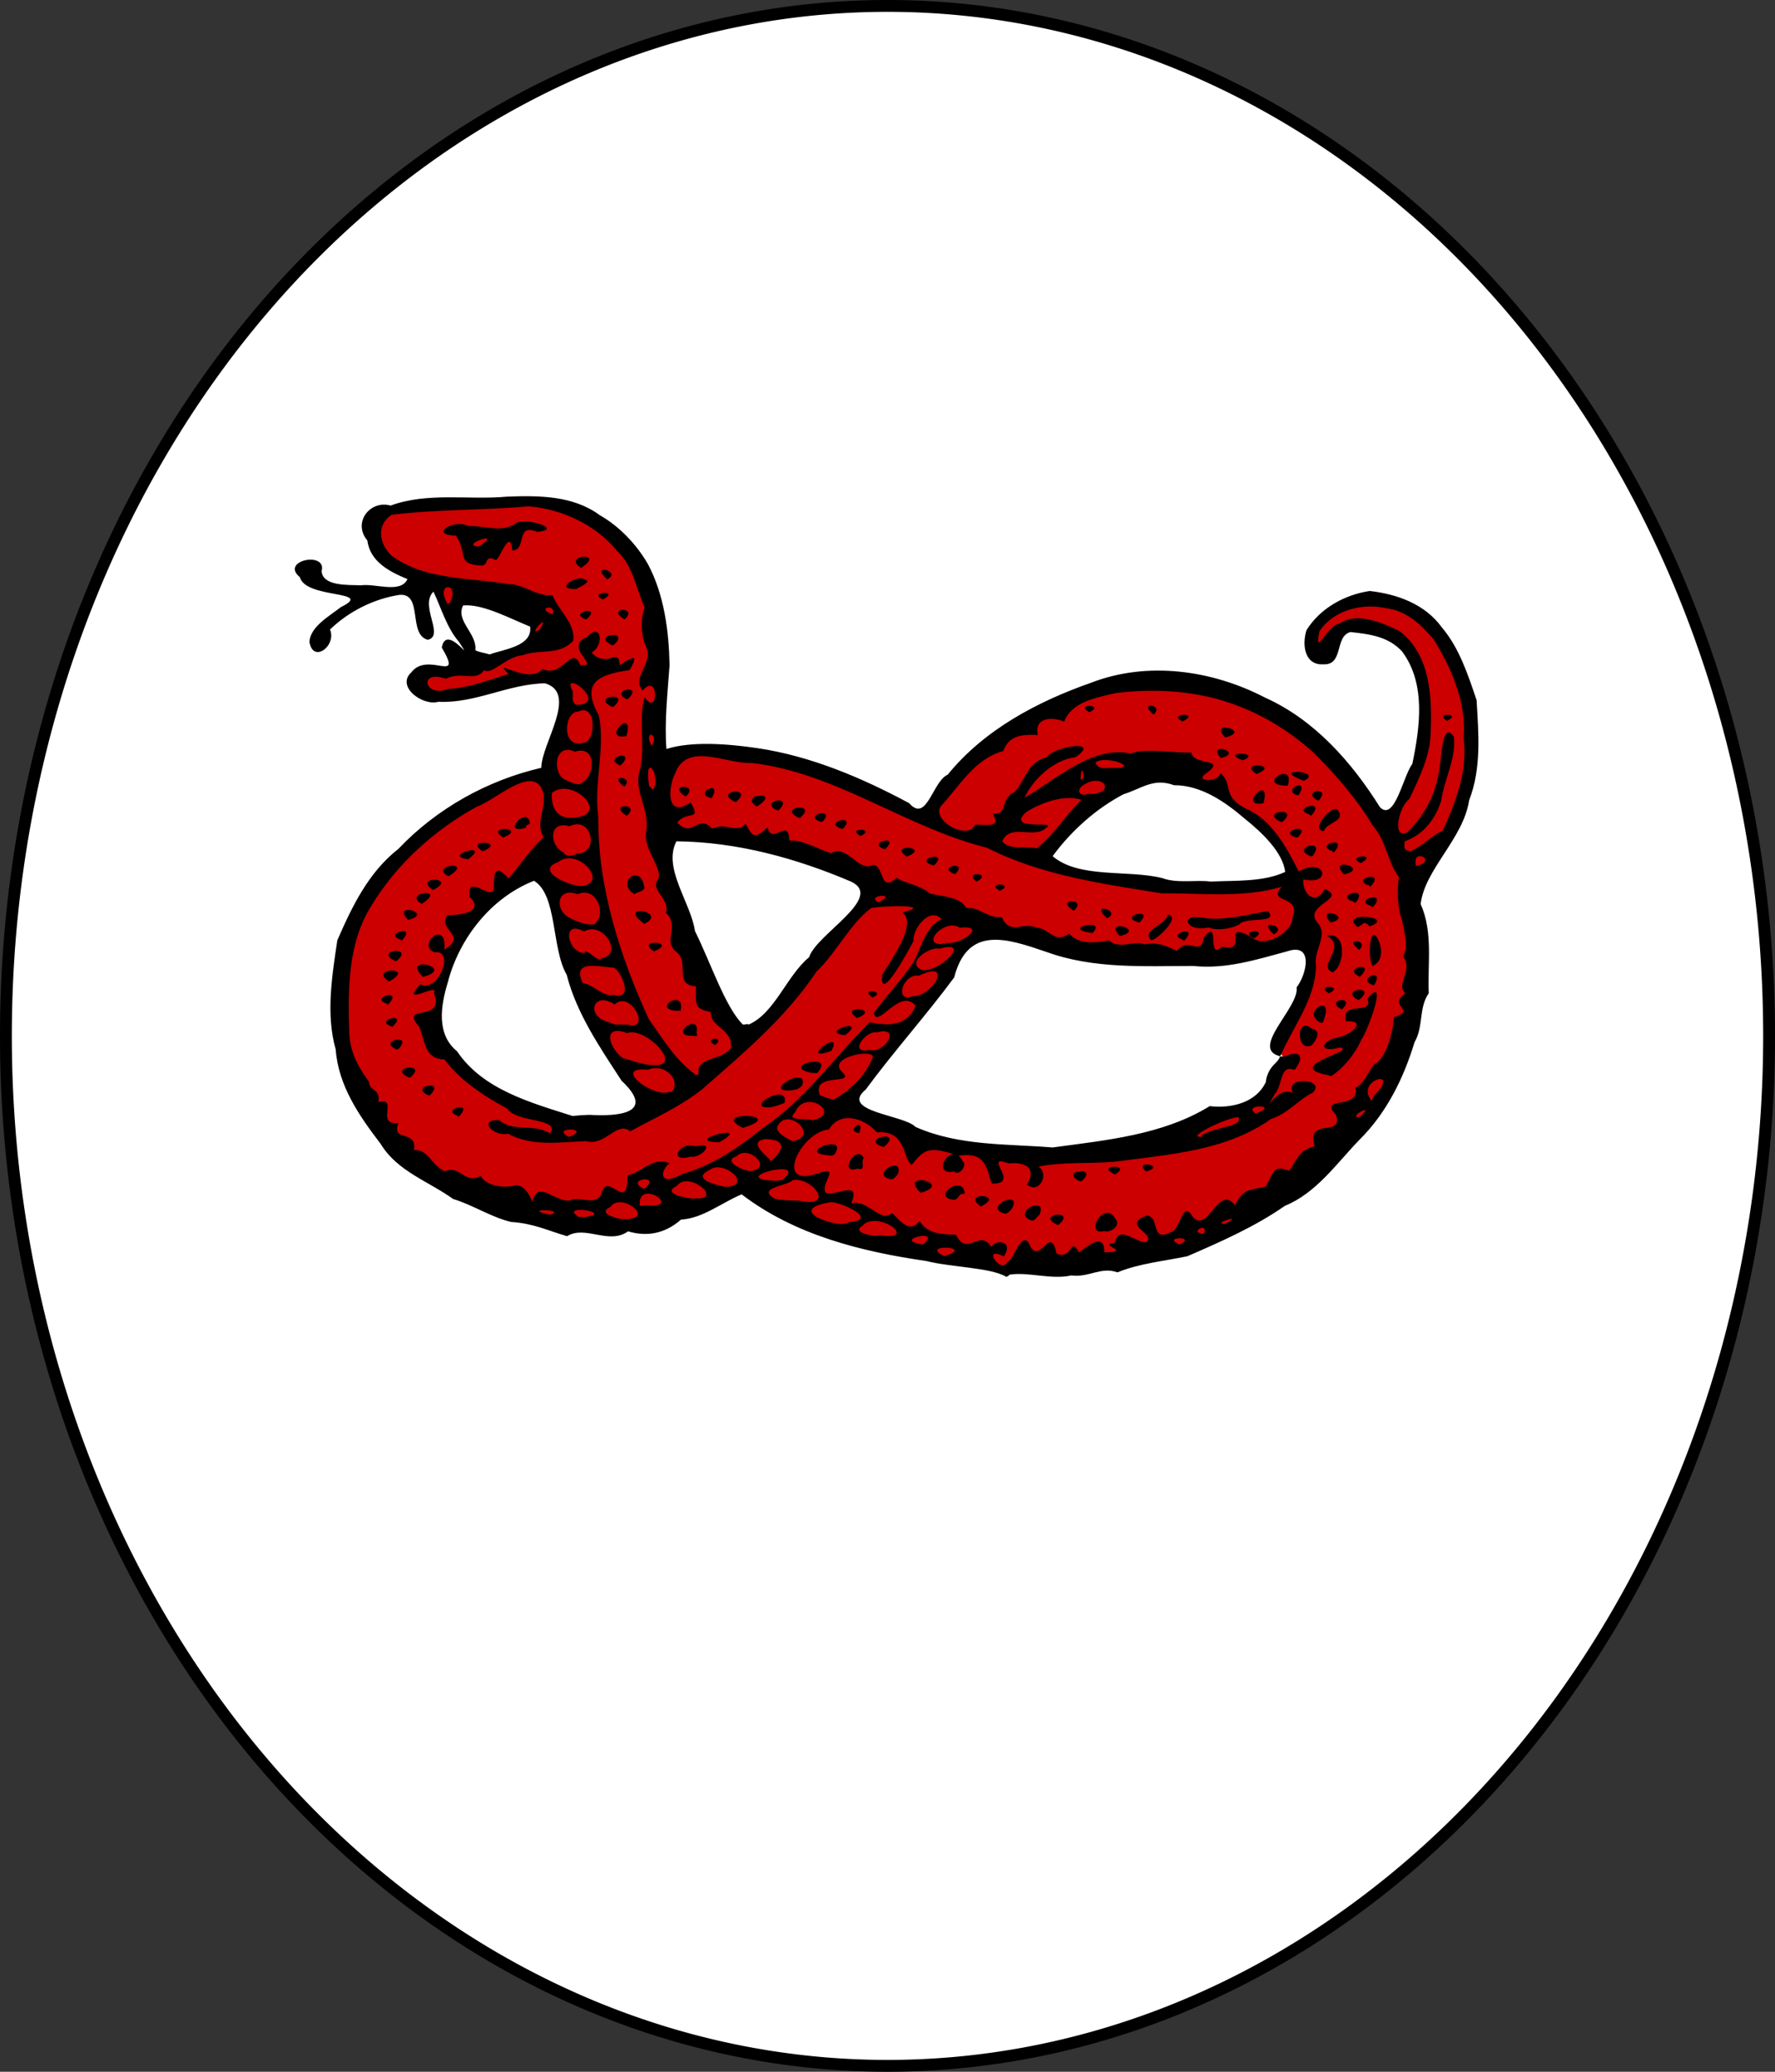
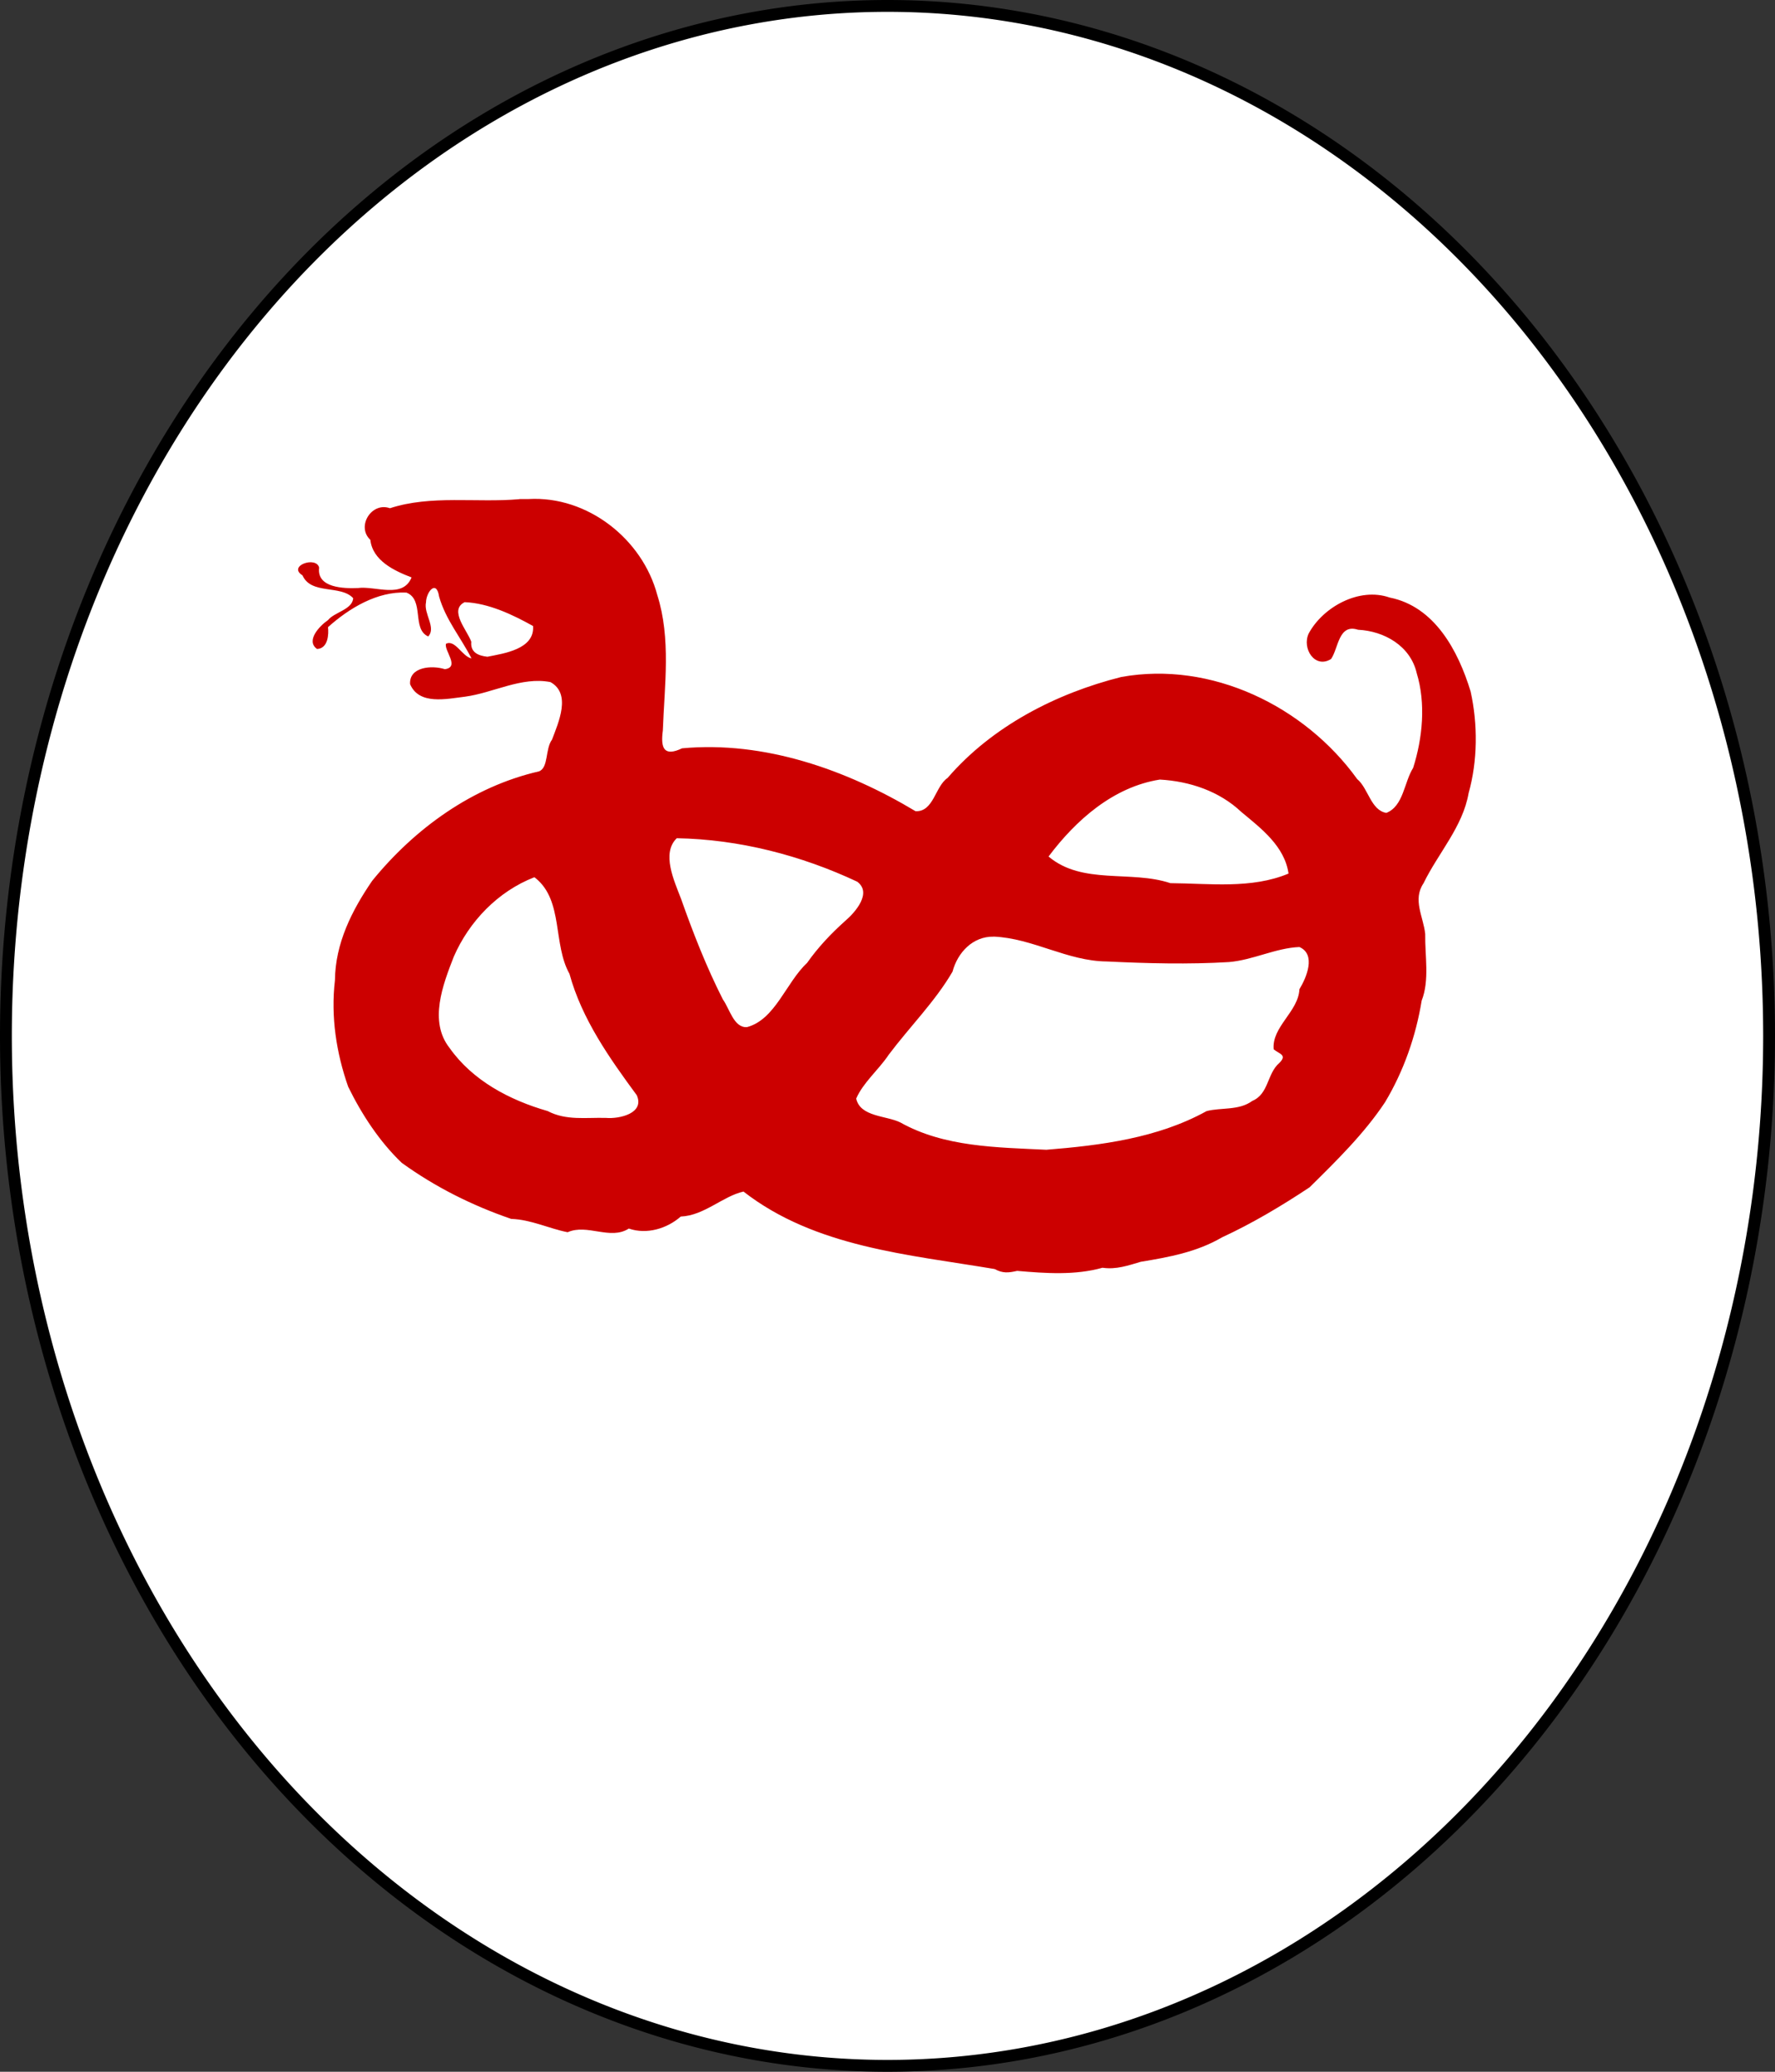
<svg xmlns="http://www.w3.org/2000/svg" width="120px" height="140px" viewBox="0 0 300 350" id="">
  <rect x="0" y="0" width="300" height="350" fill="#333333" stroke="none" />
  <defs>
    <style type="text/css">
            .shield {
                fill: #ffffff;
            }
            .border {
                fill: none;
                stroke: #000000;
                stroke-width: 2;
            }
            #charge_fill {
                fill: #cc0000;
            }
            #charge_outline {
                fill: #000000;
            }
        </style>
    <style type="text/css">
            .pattern {
                clip-path: url(#boundary);
            }
        </style>
    <clipPath id="boundary">
      <path d="M 150,1 A 149,174 0 0 1 150,349 A 149,174 0 0 1 150,1 z" id="boundary-badge" class="boundary" />
    </clipPath>
  </defs>
  <g>
    <path d="M 150,1 A 149,174 0 0 1 150,349 A 149,174 0 0 1 150,1 z" id="badge" class="shield" />
    <path id="charge_fill" d="m 87.781,84.33 c -7.267,0.64 -14.914,-0.74 -21.875,1.53 -3.119,-1.12 -5.723,3.1 -3.312,5.34 0.379,3.5 4.033,5.23 6.968,6.35 -1.493,3.65 -6.106,1.4 -9.062,1.79 -2.37,0.1 -7.001,0 -6.562,-3.45 -0.482,-2 -5.389,-0.29 -2.813,1.31 1.463,3.32 6.453,1.56 8.563,3.85 -0.102,1.93 -3.197,2.37 -4.25,3.71 -1.42,0.96 -3.828,3.51 -1.844,4.88 1.883,-0.1 1.98,-2.53 1.844,-3.69 3.566,-3.2 8.336,-6.08 13.25,-5.84 3.086,1.2 0.868,6.18 3.687,7.41 1.394,-1.47 -0.8,-3.85 -0.375,-5.76 0.04,-1.75 1.76,-3.93 2.219,-0.96 1.112,3.9 3.659,6.88 5.469,10.43 -1.582,-0.32 -2.749,-3.24 -4.313,-2.47 -0.337,1.15 2.398,3.95 -0.187,4.29 -2.2,-0.7 -6.063,-0.41 -5.876,2.53 1.519,3.57 6.155,2.49 9.25,2.12 4.784,-0.63 9.569,-3.43 14.469,-2.47 3.572,1.97 1.352,6.83 0.268,9.72 -1.176,1.59 -0.562,4.72 -2.194,5.36 -11.21,2.57 -20.981,9.62 -28.199,18.49 -3.463,5.05 -6.237,10.58 -6.298,16.83 -0.713,6.11 0.23,12.23 2.236,17.95 2.263,4.64 5.309,9.3 9.062,12.87 5.694,4.11 11.912,7.21 18.5,9.47 3.315,0.1 6.413,1.64 9.532,2.25 3.32,-1.48 7.212,1.4 10.342,-0.62 3.04,1.05 6.47,0 8.78,-2.03 3.96,-0.16 7.09,-3.43 10.6,-4.22 12.11,9.42 27.85,10.63 42.45,13.09 1.38,0.75 2.33,0.64 3.8,0.31 4.83,0.42 9.8,0.77 14.43,-0.53 2.3,0.34 4.3,-0.37 6.49,-1.01 4.76,-0.78 9.48,-1.65 13.7,-4.12 5.1,-2.35 10.1,-5.33 14.81,-8.46 4.54,-4.48 9.21,-9.04 12.75,-14.37 3.14,-5.23 5.22,-11.16 6.19,-17.16 1.36,-3.46 0.54,-7.56 0.6,-11.28 -0.31,-2.91 -2.16,-5.77 -0.29,-8.54 2.49,-5.12 6.64,-9.54 7.63,-15.25 1.53,-5.47 1.56,-11.6 0.34,-17.15 -2.09,-6.86 -6.07,-14.37 -13.68,-15.88 -5.18,-1.81 -11.29,1.62 -13.69,6.07 -1.19,2.53 1.05,6.02 3.78,4.31 1.26,-1.8 1.24,-6.02 4.56,-4.94 4.45,0.22 8.85,2.74 9.91,7.31 1.57,5.14 1,11 -0.6,16.03 -1.53,2.41 -1.62,6.46 -4.53,7.6 -2.62,-0.44 -3.04,-4.14 -4.93,-5.72 -8.88,-12.32 -24.65,-19.99 -39.87,-17.24 -11.06,2.78 -21.85,8.35 -29.35,17.05 -2.12,1.43 -2.33,5.73 -5.41,5.63 -11.68,-7 -25.55,-11.92 -39.47,-10.63 -3.05,1.45 -3.66,0 -3.25,-3.03 0.28,-7.62 1.4,-15.5 -0.94,-22.87 -2.51,-9.46 -11.8,-16.79 -21.777,-16.21 -0.511,0 -1.021,0 -1.532,0 z m -9.25,17.4 c 4.087,0.16 8.227,2.17 11.563,4.03 0.293,3.93 -4.949,4.63 -7.719,5.19 -1.578,-0.18 -2.893,-0.75 -2.719,-2.53 -0.649,-1.88 -3.857,-5.34 -1.125,-6.69 z M 196.03,131.7 c 5.03,0.28 10.05,1.95 13.77,5.47 3.36,2.79 7.32,5.79 7.98,10.41 -6.25,2.62 -13.34,1.67 -19.97,1.62 -6.65,-2.23 -14.87,0.33 -20.59,-4.5 4.62,-6.16 10.95,-11.76 18.81,-13 z m -81.65,9.91 c 10.54,0.18 21.04,2.9 30.5,7.34 2.53,1.88 -0.28,5.13 -2.01,6.61 -2.45,2.19 -4.64,4.52 -6.46,7.11 -3.55,3.3 -5.38,9.58 -10.16,10.85 -2.23,0.15 -2.94,-3.13 -4.07,-4.67 -2.79,-5.5 -5.03,-11.23 -7.07,-17 -1.15,-3.02 -3.36,-7.69 -0.73,-10.24 z m -23.849,6.75 c 4.701,3.81 2.892,11.11 5.719,16.16 2.103,7.66 6.77,14.25 11.37,20.5 1.39,3.09 -2.98,4.03 -5.18,3.84 -3.378,-0.1 -6.74,0.49 -9.878,-1.16 -6.483,-1.86 -12.712,-5.17 -16.593,-10.68 -3.512,-4.47 -1.119,-10.66 0.719,-15.38 2.597,-5.97 7.465,-11.05 13.624,-13.44 l 0.219,0.16 z m 77.439,9.87 c 6.61,0.28 12.42,4.15 19.12,4.2 6.86,0.33 13.78,0.51 20.63,0.1 4.1,-0.35 7.88,-2.38 11.9,-2.54 2.87,1.25 1.18,5.2 0,7.13 -0.17,3.79 -4.7,6.35 -4.35,10.15 0.96,0.8 2.33,0.93 0.97,2.29 -2.12,1.81 -1.77,5.25 -4.59,6.43 -2.24,1.66 -5.3,1.08 -7.72,1.72 -8.25,4.56 -17.84,5.79 -27.09,6.53 -8.38,-0.41 -17.25,-0.44 -24.7,-4.63 -2.37,-1.15 -6.76,-0.92 -7.43,-4.02 1.19,-2.73 3.81,-4.87 5.5,-7.41 3.56,-4.74 7.84,-8.98 10.78,-14.03 0.86,-3.24 3.44,-5.98 6.94,-5.91 z" />
-     <path id="charge_outline" d="m 76.03,101.86 c 1.872,-3.67 -2.701,-3.52 -0.35,0.2 l 0.35,-0.24 0,0 z m 17.37,1.94 c 0.726,-1.95 -3.02,-1.09 0,0 z m -2.17,2.55 c 2.113,-3.44 -2.511,1.53 0,0 z m -8.48,4.21 c 2.393,-0.89 7.267,-1.35 6.852,-4.7 -3.158,-1.24 -8.036,-3.92 -11.342,-3.57 -1.291,2.66 2.411,4.72 2.08,7.56 0.714,0.38 1.768,0.48 2.41,0.71 z m 14.68,8.52 c 5.76,-0.13 -2.881,-6.43 -0.62,-2.27 0.08,0.76 -0.303,1.89 0.62,2.27 z m 1.06,6.38 c 2.22,0.27 2.49,-6.82 -0.76,-5.24 -2.359,-0.11 -2.922,6.16 0.65,5.28 l 0.11,0 z m 11.66,0.58 c 1.33,-2.34 -1.51,-2.74 0,0 z m 77.88,3.67 c 5.1,0.24 -1.09,-2.31 -2.9,-0.88 0.64,1.29 1.74,0.89 2.9,0.88 z m -4.9,1.61 c -0.11,-3.37 -1.04,1.88 0,0 z m -84.94,1.01 c 2.41,-1.03 2.82,-6.57 -1.057,-5.34 -3.303,-1.59 -3.832,3.27 -1.863,4.61 0.687,0.35 2.455,1.24 2.92,0.73 z m 12.21,1.03 c 1.45,-2.13 -1.6,-6.74 -0.7,-0.6 l 0.62,0.6 0.1,0 z m 73.42,0.78 c 5.24,0.11 2.61,-4.06 -1.05,-1.27 -0.83,0.85 -0.2,1.7 1.05,1.27 z m -86.6,3.97 c 6.02,-0.57 -0.584,-6.97 -3.95,-4.14 -0.165,2.98 1.241,4.51 3.95,4.14 z m 78.01,5.22 c 3.2,-2.61 5.27,-6.13 7.57,-8.21 -2.85,-0.96 -6.87,0.49 -9.35,2.07 -3.62,3.29 5.41,1.34 3.36,2.66 -2.08,2.01 -6.04,-0.88 -7.42,2.28 1.3,1.64 4.16,0.67 5.84,1.2 z m 69.36,-21.54 c -2.39,-1.41 2.67,-1.37 0,0 z m -6.21,22.01 c 1.98,-0.75 3.7,-2.74 5.45,-3.45 2.27,-4.94 4.23,-10.11 3.55,-15.63 0.49,-5.93 -1.98,-11.68 -4.99,-16.59 -2.19,-2.62 -4.64,-4.96 -8.18,-5.39 -4.05,-0.91 -8.91,0.39 -11.2,3.91 -1,4.79 1.25,-1.01 3.38,-1.31 3.04,-2.05 7.27,-0.1 10.16,1.28 5.38,4.14 5.5,11.5 5.23,17.69 -0.2,3.71 -2.01,7.32 -3.58,10.67 -1.77,1.24 -3.02,6.91 -0.36,5.63 2.72,-2.67 4.56,-5.85 5.24,-9.63 0.6,-1.83 0.47,-9.72 2.65,-6.5 0.41,3.59 -1.63,7.2 -2.15,10.79 -0.97,3.09 -2.98,5.74 -6.16,6.86 -0.25,1.5 0.23,1.57 0.96,1.67 z m -140.97,0.39 c 4,0.2 2.69,-6.52 -1.16,-4.6 -3.571,-1.06 -3.47,3.28 -0.937,4.46 0.208,0.85 2.179,0.44 2.097,0.14 z m 141.9,2.08 c 3.91,-0.74 -0.72,-3.27 0,0 z m -34.68,2.66 c 4.16,-0.2 8.89,0.1 12.59,-1.63 -0.43,-3.37 -3.98,-6.7 -6.85,-9 -3.31,-2.83 -7.35,-5.66 -11.95,-5.65 -3.5,-1.29 -5.47,0.59 -8.52,1.52 -4.65,2.44 -8.85,6.19 -11.99,10.47 4.46,3.82 12.72,2.26 18.52,3.7 2.52,0.95 5.72,0.26 8.2,0.59 z m -106.06,0.73 c 4.27,-0.78 -1.083,-6.56 -4.21,-4.03 -4.371,1.55 2.645,4.41 4.21,4.03 z m 49.88,2.77 c 3.71,-1.68 -2.34,-1.23 0,0 z m -47.99,3.72 c 2.19,-1.69 0.3,-6.56 -2.83,-5.07 -3.486,-1.34 -4.027,2.57 -1.38,3.97 1.238,0.61 2.908,1.33 4.21,1.1 z m 59.44,3.11 c 2.31,0.55 7.24,-3.08 2.33,-2.53 -2.48,-1.68 -6.74,2.89 -3.01,2.76 0,-0.31 0.85,0.2 0.68,-0.23 z m -44.02,-24.69 c -3.39,-2.16 2.55,-2.21 0,0 z m 4.29,0.25 c -3.17,-0.81 2.08,-3.31 0.13,0 z m 4.02,0.63 c -3.79,-1.82 3.38,-2.73 0.25,0 z m 3.69,0.77 c -3.26,-2.02 4.48,-2.81 0.1,0 z m 3.55,0.71 c -3.51,-1.49 2.9,-2.91 0.24,-0.1 z m 3.56,1.22 c -3.81,-1.82 3.41,-2.72 0.25,0 z m 3.78,0.69 c -3.42,-1.04 2.72,-2.7 0.23,0 l -0.21,0 0,0 z m 3.46,1.16 c -3.39,-1.08 2.75,-2.68 0.25,0 l -0.23,0 0,0 z m 3.22,1.24 c -2.63,-1.52 2.85,-1.37 0,0 z m 4.12,2.24 c -3.47,-1.09 2.9,-2.68 0,0 l -0.2,0 0.19,0 z m 3.69,1.24 c -3.36,-2.3 4.28,-1.68 0,0 z m 4.41,1.46 c -3.51,-1.05 2.9,-2.65 0.22,0 z m 3.73,1.51 c -3.4,-1.28 2.55,-2.44 0,0 z m 3.67,1.26 c -2.49,-1.79 2.92,-1.57 0,0 z m 3.91,1.55 c -2.61,-1.52 2.83,-1.34 0,0 z m 12.5,3.37 c -3.38,-2.16 2.48,-2.17 0,0 z m 5.63,1.27 c -3.12,-2.86 2.66,-1.31 0,0 z m 5.28,0.68 c -3.52,-1.05 2.89,-2.68 0.23,0 z m 11.89,0.86 c -4.04,0.9 -5.15,-2.66 -0.42,-1.54 3.55,0.32 6.98,-0.63 10.45,-1.23 1.87,2.26 -3.71,0.87 -4.83,2.24 -1.49,0.84 -3.92,1.1 -5.2,0.53 z m 11,1.16 c -3.12,-2.88 2.67,-1.28 0,0 z m -30.54,-0.21 c -5.99,-0.71 2.61,-2.75 -0.1,0 z m 4.53,0.51 c -2.98,-3.13 4.6,-1.11 0,0 z m 22.72,0.39 c -2.92,-1.41 2.75,-1.81 0,0 z m -11.87,0.3 c -3.48,-0.98 2.88,-2.85 0,0.12 l -0.23,0.1 0.2,-0.19 z m -5.52,0 c -1.89,-1.61 2.54,-2.61 2.78,-4.31 2.39,0.28 -2.01,4.42 -2.78,4.31 z m 4.23,1.93 c 2.04,-2.85 4.05,1.13 4.66,-2.4 2.86,-3.59 0.34,4.2 3.07,1.57 4.75,1.11 -0.4,-4.5 4.94,-1.64 2.09,2.07 7.05,-0.79 6.93,-3.28 1.62,-3.97 -4.46,-2.25 -1.78,-5.2 -6.57,1.94 -13.54,1.05 -20.31,1.11 -10.06,-1.62 -20.36,-3.04 -29.55,-7.71 -13.72,-3.42 -25.5,-12.67 -39.74,-14.32 -4.26,0.26 -11,-3.76 -13,1.9 -1.14,2.27 -1.48,7.64 2.67,4.76 1.95,3.31 -0.64,1.31 -2.26,3.42 2.72,2.8 3.42,-1.69 5.89,1.03 2.34,-1.19 4.3,0.95 5.69,-0.86 1.11,2.09 1.35,2.82 3.69,0.64 0.76,3.16 3.59,-1.86 3.67,2.22 2.58,-0.12 4.8,1.52 7.1,2.12 2.67,-1.6 4.67,3.4 7.05,1.98 1.9,0 1.11,4.91 3.98,2.19 1.3,0.93 3.91,1.17 5.65,2.66 2.41,0.57 5.06,0.56 6.13,2.43 2.47,-0.11 3.39,1.73 6,1.56 1.42,3.17 3.57,0.72 5.81,1.77 2.36,0.13 3.04,2.82 5.59,1.01 1.57,1.85 4.35,1.6 6.72,1.16 1.87,1.63 4.36,-0.15 6.03,0.68 2.16,-0.58 4.15,0.46 5.66,1.18 l 0,0 -0.3,0 z m -97.19,1.12 c 3.85,-0.54 0.33,-6.39 -2.93,-4.52 -3.952,-2.15 -2.761,3.69 0.1,3.64 0.135,-1.1 2.41,1.83 2.83,0.88 z m 54.18,1.98 c 2.84,0.57 8.7,-5.23 2.95,-3.58 -1.63,-0.43 -5.8,2.39 -2.95,3.58 z m -52.14,4.23 c 3.51,0.93 1.39,-3.85 0.12,-4.6 -2.41,-0.11 -7.241,-1.52 -5.31,2.56 1.93,0.35 3.43,2.39 5.19,2.04 z m 50.55,0.21 c 3.36,0.15 7.1,-6.38 1.07,-3.46 -2.69,-0.45 -4.26,4.63 -1.07,3.46 z m -27.7,4.79 c 4.41,-1.9 6.4,-8.21 10.22,-11.38 1.23,-3.9 12.77,-10.05 7.12,-12.76 -9.33,-3.98 -19.35,-6.72 -29.54,-6.82 -2.37,4.5 2.44,10.36 3.13,15.16 2.65,5.32 5.06,12.71 8.02,15.72 0.2,0.26 0.93,-0.19 1.05,0.1 z m -20.53,0 c 4.28,1.28 0.6,-5.97 -2.12,-3.39 -3.63,-2.43 -5.048,2 -0.95,2.98 0.94,0.6 2.02,0.37 3.07,0.41 z m 40.95,4.29 c 2.61,0.67 5.52,-4.09 1.27,-2.98 -1.87,-0.38 -4.94,3.7 -1.27,2.98 z m -36.42,2.58 c 5.19,0.23 -1.59,-6.61 -4.53,-5.43 -4.29,-1.6 -3.12,2.46 -0.77,4.21 1.74,0.49 3.47,1.14 5.3,1.22 z M 80.9,92.33 c 4.663,-2.9 -3.448,-0.28 -0.07,0 l 0.05,0 z m 0.34,3.22 c -4.195,-0.3 -2.083,-1.92 -4.182,-5.06 -4.649,-0.11 -0.436,-2.89 2.115,-1.62 2.756,-0.11 5.8,1.27 8.187,-0.58 1.86,-0.8 7.885,1.08 3.441,1.57 -3.744,-1.58 -1.663,3.07 -4.211,3.13 -0.319,-4.1 -2.268,1.79 -2.79,1.62 -2.107,-1.05 -0.986,1 -2.56,0.94 z m 16.95,0.39 c -3.402,-2.24 4.47,-2.81 0,0 z m 4.42,1.93 c -3.111,-2.9 2.71,-1.28 0,0 z m -5.2,1.65 c -3.864,0.1 -0.101,-2.4 1.36,-1.67 1.67,0.42 -1.468,1.56 -1.36,1.67 z m 4.51,1.76 c -2.777,-1.25 3.11,-1.73 0,0 z m 3.63,3.37 c -3.4,-2.14 2.56,-2.21 0,0 z m -6.44,0 c -3.461,-1.06 2.91,-2.66 0.01,0 l -0.2,0 z m 4.31,4.34 c -3.742,-1.84 3.42,-2.72 0.26,0 z m 2.62,9.19 c -3.43,-1.55 2.95,-2.85 0.1,-0.1 l -0.25,0.1 0.19,0 z m -2.62,1.23 c -3.738,-1.84 3.42,-2.71 0.26,0 z m 2.47,4.94 c -4.51,0.82 1.45,-5.26 0,0 z m -0.98,5.02 c -3.49,-1.51 2.92,-2.88 0,-0.1 l -0.23,0.1 0.2,0 z m 0.58,3.54 c -2.91,-2.25 1.89,-1.74 0,0 z m 0.45,4.92 c -3.42,-2.13 2.54,-2.21 0,0 z m 1.31,13.23 c -3.24,-1.88 0.86,-5.22 1.59,-1.46 0.4,1.06 -1.25,1.05 -1.59,1.46 z m 1.65,5.02 c -4.98,-3.62 4.28,-2.1 0,0 z m 1.63,4.64 c -3.34,-2.18 4.26,-1.7 0,0 z m 3.55,10.03 c -3.81,-0.46 1.77,-3.86 0.96,0 l -0.48,0 -0.48,0 z m 2.7,4.25 c -3.78,-0.17 1.63,-4.12 0.95,-0.49 0.43,0.89 -0.72,0.33 -0.95,0.49 z m 4.12,1.55 c -2.41,-1.1 1.84,-1.71 0,0 z m -2.85,5 c -0.39,-3.21 3.82,-2.17 5.52,-4.55 0.2,-3.34 -3.47,-3.3 -3.46,-6.05 -3.14,-0.52 -2.37,-1.75 -2.49,-4.32 -3.94,-0.27 -0.87,-4.16 -3.42,-5.91 -2.17,-1.87 0.74,-4.28 -1.66,-6.53 0.77,-2.37 -2.79,-3.87 -1.31,-5.65 0.87,-1.82 -2.67,-5.27 -2,-8.09 0.6,-3.8 -2.24,-6.88 -1.06,-10.42 0.94,-4.1 -0.33,-8.94 0.79,-12.26 2.29,3.56 2.53,-4.38 -0.35,-1.11 -1.88,-2.28 1.65,-4.35 0.72,-7.09 -0.89,-1.87 -1.24,-4.36 -0.38,-6.96 -1.57,-3.56 -1.96,-7.02 -4.67,-9.55 -3.58,-4.42 -9.451,-7.13 -15.008,-7.52 -7.683,0.69 -15.479,0.48 -23.122,1.44 -2.598,1.8 -2.05,4.86 0,6.87 5.637,4.19 13.184,3.7 19.84,4.83 2.643,0 4.593,2.12 7.39,1.85 1.017,2.63 3.86,4.71 3.52,7.69 -2.33,2.59 -5.581,1.4 -8.492,2.45 -2.94,0.26 -5.176,3.4 -6.597,2.56 -1.403,2.02 -3.798,0.1 -6.452,1.44 -4.687,-1.64 -3.689,3.29 0.381,1.72 3.552,-0.19 6.855,-1.48 10.21,-2.54 -2.999,-3.05 3.252,1.97 5.79,-0.82 3.381,1.57 4.858,-4.22 6.34,-0.69 3.63,0.44 -2.988,-3.07 1.091,-4.69 2.469,-2.74 3.019,1.44 0.799,2.59 2.66,2.82 4.59,-1.08 4.78,2.12 1.49,-0.94 3.63,-2.47 1.66,0.84 -5.11,0.78 -8.387,1.97 -5.18,7.7 1.1,5.69 -0.91,11.43 -0.1,17.18 -0.11,11.84 3.68,23.47 8.53,34.11 2.5,3.43 4.36,6.75 7.73,9.23 0.11,0.26 0.4,0.11 0.62,0.13 z m -4.55,2.98 c 1.78,-2.1 -1.28,-5.04 -3.98,-3.8 -6.27,-0.7 0.94,4.96 3.78,3.68 z m 118.81,0.5 c 4.57,-4.63 -3.03,-2.68 -0.68,0.67 0.1,0.81 0.53,-0.66 0.68,-0.67 z m -91.37,0.73 c 2.65,-1.48 5.37,-4 6.55,-7.08 0.57,-1.63 -7.99,-0.12 -5.09,2.48 2.3,2.24 -5.31,-0.11 -3.82,3.87 0.73,0.31 1.65,0.62 2.36,0.73 z m 71.29,2.36 c 4.39,-1.55 -2.49,-1.65 0,0 z M 99.6,188.34 c 4.88,0.29 11.36,-0.22 5.45,-5.77 -3.68,-5.66 -7.605,-11.37 -9.274,-17.9 -2.593,-4.48 -1.558,-13.48 -5.526,-15.87 -7.245,2.85 -12.642,9.69 -14.58,17.21 -1.172,3.85 -1.976,8.7 1.578,11.59 4.369,6.49 12.442,8.67 19.522,10.93 0.891,-0.1 2.124,-0.18 2.83,-0.19 z m 130.19,0.38 c 3.09,-2.75 -2.36,0.2 0,0 z m -92.52,0.54 c 5.26,-1.04 -1.18,-5.54 -2.89,-1.33 -1.79,1.62 2.43,0.89 2.89,1.33 z m 65.75,2.6 c 2.26,-1.58 7.02,-1.41 6.31,-3.09 -1.23,-0.28 -9.46,3.53 -6.16,3.28 z m -106.87,0.21 c 4.19,-1.59 -3.383,-1.74 0,0 z m 37.81,0.73 c 4.86,-0.93 -1.14,-6.09 -2.61,-2.37 -0.12,1.11 1.81,1.92 2.61,2.37 z m -3.76,3.44 c 2,-1.65 3.13,-3.73 -0.82,-3.8 -3.61,0.52 1.36,3.49 0.82,3.8 z m -3.35,1.59 c 3.97,-0.42 -0.46,-4.6 -2.38,-2.47 -2.58,0.79 1.48,2.56 2.38,2.47 z m 5.37,1.5 c 5,-4.03 -10.21,-0.1 -0.97,0.16 l 1.06,-0.18 -0.1,0 z m -9.64,1.18 c 4.96,-0.15 -0.3,-4.66 -2.58,-2.9 -3.4,1.57 1.25,2.63 2.58,2.9 z m -13.74,0.37 c 3.38,-2.65 -3.69,-1.68 0.1,0 l 0.14,0 -0.21,0 z m 8.76,1.56 c 4.72,0.32 -1.18,-4.8 -3.22,-2.08 -3.11,1.47 3.25,2.36 3.22,2.08 z m 17.39,0.39 c 6.44,1.4 2.25,-4.09 -1.01,-3.46 -0.74,0.96 -6.35,1.29 -2.99,3.15 1.3,0.3 2.71,0.26 4,0.31 z M 88.93,139.81 c -4.442,1.43 0.162,-3.93 0.64,-0.75 -0.08,0.32 -0.884,0.26 -0.64,0.75 z m -3.86,1.69 c -3.348,-2.16 4.258,-1.7 -0.03,0 z m -3.48,2.32 c -3.346,-2.16 4.257,-1.7 -0.02,0 z m -2.43,1.35 c -4.712,-0.55 4.121,-3.2 -0.02,0 z m -3.35,2.88 c -3.503,-1.88 4.621,-2.86 -0.02,0 z m -2.62,2.32 c -3.571,-2.48 4.426,-2.2 -0.02,0 z m -1.93,2.32 c -3.331,-1.99 4.487,-2.84 0.04,0 z m -2.28,2.71 c -2.989,-3.14 4.595,-1.13 0,0 z m -1.11,3.39 c -3.479,-0.99 2.886,-2.85 0.03,0.12 l -0.231,0.1 0.2,-0.19 z m -1.1,3.56 c -3.753,-1.83 3.43,-2.73 0.27,0 z m 4.72,2.69 c -3.988,-3.88 5.843,-1.54 0,0 z m -5.71,0.77 c -3.722,-2.3 4.717,-2.65 0,0 z m 81.66,2.71 c -2.36,-1.77 2.64,-1.07 0,0 z m -81.89,1.09 c -3.455,-0.96 2.875,-2.85 0.03,0.12 l -0.231,0.1 0.2,-0.19 z m 79.32,2.38 c -3.37,-2.28 4.26,-1.7 0,0 z m -78.55,1.46 c -3.477,-1.05 2.903,-2.68 0.01,0 l -0.2,0 z m 76.51,1.44 c -4.71,-0.51 4.09,-3.22 0,0 z m -75.74,2.43 c -3.524,-1.49 2.906,-2.89 0.253,-0.1 l -0.233,0.1 z m 73.42,0.21 c -5.98,2.2 2.29,-4.25 0,0 z m -3.24,3.74 c -5.77,-1.1 3.86,-3.6 1.02,-0.2 -0.15,0.46 -0.71,0.1 -1.02,0.2 z m -68.18,0.77 c -3.769,-1.8 3.439,-2.7 0.25,0 z m 64.59,2.17 c -4.94,0.37 2.81,-4.35 1.95,-0.96 -0.47,0.74 -1.13,0.86 -1.95,0.96 z m -61.2,0.86 c -3.506,-1.51 2.907,-2.88 0.252,-0.1 z m 56.99,2 c -3.15,-0.18 3.87,-4.25 3.14,-0.75 -1.01,0.37 -2.04,0.85 -3.14,0.75 z m -51.96,1.46 c -3.454,-0.98 2.887,-2.85 0.03,0.12 l -0.231,0.1 0.2,-0.19 z m 48.03,2.02 c -5.9,-3 7.97,-2.41 0,0 z m -3.97,2.42 c -6.89,-0.13 6.33,-3.55 0,0 z m -4.87,2.43 c -3.85,1.13 -1.95,-2.68 0.9,-1.73 3.64,-0.93 0.78,2.15 -0.9,1.73 z M 90,203.09 c 0.781,-4.1 4.102,0.32 6.49,-0.33 1.165,-0.81 4.56,1.22 5.22,-1.3 1.03,-3.65 4.44,3.69 4.34,-2.94 2.13,-0.2 4.4,-3.3 7.11,-1.99 -1.64,1.22 -1.83,4.09 2.11,1.81 4.94,-1.34 9.5,-4.41 13.46,-7.63 7.23,-4.77 12.21,-12.01 18.24,-18.01 3.16,0.62 6.32,0.75 7.8,-2.79 -2.71,-3.19 -6.47,4.06 -7.09,1.22 2.17,-2.95 4.96,-5.9 6.7,-8.56 1.12,-2.08 2.22,-6.37 4.79,-7.26 -1.99,-2.24 -4.95,1.57 -4.79,3.68 -0.96,1.85 -5.79,10.73 -5.28,5.7 2.28,-3.65 5.8,-8.74 3.43,-10.54 5.71,-1.41 -3.69,-1.15 -5.31,-0.73 -3.49,2.56 -5.87,7.55 -9.23,10.73 -5.16,7.74 -12.34,13.76 -19.27,19.83 -3.66,2.94 -8.09,4.9 -12.22,7.15 -2.13,-1.88 -4.26,2.58 -7.388,1.65 -4.502,0.15 -9.114,0.99 -13.261,-1.26 -2.462,0.56 -5.178,-2.43 -1.491,-2.3 2.357,2.15 5.938,0.47 8.59,2.27 1.929,-2.63 -5.712,-1.78 -7.218,-4.2 -4.022,-2.15 -8.133,-4.92 -10.597,-8.3 -3.591,-0.1 -3.229,-3.37 -4.323,-5.56 -3.434,-4.03 4.522,-0.5 2.526,-5.67 1.053,-1.95 -5.97,2.58 -2.318,-1.48 3.026,1.59 5.938,-5.9 2.49,-5.39 -3.262,-1.1 2.043,-5.89 1.61,-0.48 4.064,-2.45 -1.332,-3.3 0.54,-5.83 1.552,0.1 6.504,-0.38 3.69,-3.1 -0.442,-4.38 4.215,1.43 4.128,-1.75 -0.03,-3.69 0.901,-2.93 2.512,-1.33 1.558,-1.84 3.871,-5.16 5.869,-6.93 -1.403,-2.51 0.419,-4.75 0,-7.37 -1.364,-5.48 -8.187,1.18 -11.23,2.16 -7.174,3.92 -13.584,9.7 -17.82,16.69 -4.05,6.35 -4.016,14.25 -3.783,21.46 0.129,4 2.175,6.67 3.333,8.34 0.1,1.71 2.018,1.09 1.581,3.43 3.554,-0.97 -0.617,3.99 3.398,3.54 -1.268,3.29 3.156,1.03 2.641,4.56 2.445,-0.12 2.827,2.47 5.208,3.62 2.48,-1.28 3.386,2.34 6.042,0.74 0.904,1.79 4.225,2.09 5.629,1.65 1.828,-0.52 3.057,2.48 3.151,2.8 z m 19.57,0.58 c 5.73,0.35 -1.56,-4.53 -1.46,-0.25 -0.18,0.64 1.18,0 1.46,0.25 z m -16.6,1.54 c 3.091,-0.94 -5.379,-1.07 0,0 z m 5.9,0.39 c 5.28,-0.7 -4.605,-2.34 -1.06,0 0.353,0 0.707,0 1.06,0 z m 7.5,0.3 c 4.05,-0.3 -1.54,-4.52 -3.2,-2 -2.83,1.3 2.75,2.47 3.2,2 z m 100.66,0.86 c 3.75,-1.85 -2.53,0 0,0 z m -63.62,-0.28 c 5.34,-0.38 -1.13,-3.38 -2.97,-3.39 -6.53,1.05 -1.93,3.34 1.77,3.73 0.28,-0.18 1.12,0 1.2,-0.34 z m 60.04,1.98 c 0.98,-2.17 -2.77,-0.25 0,0 z m -54.67,0.23 c 6.74,0.96 -0.57,-4.46 -3.05,-1.58 -1.95,1.16 2.2,1.92 3.05,1.58 z m 50.57,1.55 c 3.18,-1.44 -3.19,-1.36 0,0 z m -43.36,0 c 3.64,-2.86 -5.68,-0.74 0,0 z m 3.59,1.97 c 5.65,-1.68 -4.45,-2.15 0,0 z m 24.52,-91.88 c -2.6,-1.54 2.87,-1.34 0,0 z m 10.89,0.39 c -2.85,-2.26 1.87,-1.74 0,0 z m 4.93,1.16 c -2.88,-1.27 3.19,-1.74 0,0 z m 7.18,2.7 c -3.02,-3.13 4.61,-1.11 0,0 z m -0.78,3.48 c -2.54,-2.93 4.1,-0.96 0,0 z m 3.72,0.39 c -4.17,-1.6 3.59,-1.42 0,0 z m 2.34,2.32 c -3.35,-2.18 4.27,-1.71 0,0 z m 7.99,1.13 c -6.24,-2.29 3.67,-1.71 0,0 z m -3.65,0.78 c -3.96,-0.44 2.18,-4.13 0.94,0 0.27,0.1 -1.27,0 -0.94,0 z m 2.68,1.69 c -3.13,-0.83 2.08,-3.3 0.13,-0.1 z m 3.44,0.91 c -3.35,-1.63 2.45,-2.72 0,0 z m -9.3,0.42 c -4.5,0.86 1.4,-5.3 0,0 z m 7.88,1.92 c -3.52,-0.96 2.86,-2.87 0.25,0.12 l -0.23,0.1 0,-0.19 z m -4.94,1.24 c -3.79,-1.83 3.4,-2.71 0.25,0 z m 7.26,1.55 c -2.37,-0.24 1.24,-4.23 2.24,-3.7 1.78,2.05 -1.75,2.13 -2.24,3.7 z m -4.64,1.07 c -3.52,-1.04 2.88,-2.69 0.23,0 l -0.21,0 0,0 z m 6.16,2.32 c -3.37,-1.02 2.72,-2.85 0.27,0.12 l -0.25,0.1 0,-0.19 z m -3.73,0.86 c -3.68,-1.48 2.89,-3.25 0.27,0 l -0.29,0 0,0 z m 8.48,1.16 c -2.8,-1.24 3.14,-1.8 0,0 z m -2.84,1.91 c -3,-3.11 4.61,-1.1 0,0 z m 4.28,1.87 c -3.5,-0.96 2.86,-2.85 0.25,0.12 l -0.23,0.1 0,-0.19 z m -2.71,2.7 c -3.44,-0.94 2.68,-2.87 0.47,0.12 l -0.25,0.1 -0.22,-0.2 z m 3.09,0.78 c -3.5,-0.97 2.88,-2.86 0.25,0.12 l -0.22,0.1 0,-0.19 z m -6.97,2.77 c -2.59,-3.08 4.1,-0.89 0,0 z m 4.59,0.77 c -3.39,-2.79 6.73,-1.76 2.08,-0.13 -1.21,-1.11 -0.96,-0.29 -2.08,0.13 z m 0.26,3.86 c -2.86,-2.29 1.89,-1.71 0,0 z m 2.27,2.71 c -0.86,-1.06 -0.52,-7.4 0.93,-4.49 0.85,1.74 0.69,3.85 -0.93,4.49 z m -6.74,1.07 c -2.82,-1.09 2.61,-4.19 -1.01,-6.2 3.53,-0.75 3.02,5.22 1.01,6.2 z m 4.66,0.78 c -3.44,-1.53 2.88,-2.87 0,-0.1 l -0.23,0.1 0.19,0 z m 2.23,1.39 c -3.12,-0.87 2.08,-3.32 0.13,0 z m -7.51,1.38 c -2.64,-1.51 2.85,-1.37 0,0 z m 5.02,1.16 c -3.67,-1.85 3.46,-2.76 0,0 z m -2.9,1.54 c -3.09,-1.66 2.58,-2.48 0.1,0 z m -3.43,2.32 c -3.66,-1.77 1.95,-5.01 0.58,-1.02 -0.13,0.35 -0.18,1.03 -0.58,1.02 z m -1.65,3.78 c -2.67,1.2 -2.65,-5.12 0.1,-2.81 1.65,0.31 0.69,2.04 -0.1,2.81 z m 3.04,5.07 c -8.41,-1.53 4.95,-4.13 1.78,-4.73 -3.62,1.07 -3.37,-1.08 -0.39,-1.68 2.06,-0.31 5.26,-2.9 1.41,-2.74 -0.97,-3.66 4.77,-0.86 3.61,-3.83 3.58,-4.28 0.18,5.32 -1.06,7 -1,2.35 -3.03,4.8 -5.05,6.09 l -0.12,0 z m -79.45,9.73 c -2.55,-0.2 0.99,-3.02 0,0 z m 4.13,2.38 c -4.55,-1.35 3.71,-3.25 0,0 z m -9.41,1.39 c -5.47,-0.49 2.94,-3.59 1.31,-0.55 -0.25,0.62 -0.78,0.68 -1.31,0.55 z m 4.98,2.24 c -3.32,1.11 -0.32,-4.23 1.03,-1.81 -0.54,0.72 0.44,2.29 -1.03,1.81 z m 48.73,0.49 c -2.2,-2.13 3.64,-0.96 0,0 z m -32.39,0 c -4.19,0.85 -0.48,-5.43 1.36,-1.82 1.04,0.68 -0.66,2.75 -1.36,1.82 z m 27.15,0.5 c -3.64,-1.67 3.17,-1.83 0,0 z m -38.1,0.77 c -3.28,-0.94 2.61,-4.11 1.39,-0.77 -0.42,0.4 -0.76,1.01 -1.39,0.77 z m 32.19,0.39 c -3.79,-1.82 3.42,-2.72 0.25,0 z m -26.93,1.93 c -3.99,-3.87 5.83,-1.58 0,0 z m 5.35,1.16 c -3.45,-0.61 1.92,-4.42 2.09,-0.97 -1.3,-0.17 -0.82,1.17 -2.09,0.97 z m 4.83,1.16 c -3.56,-2.5 4.43,-2.17 0,0 z m 3.87,1.16 c -3.51,-1.09 3.24,-4.2 1.37,-0.77 -0.41,0.39 -0.76,1.02 -1.37,0.77 z m 4.57,1.16 c -3.36,-1.29 2.92,-4.41 1.47,-0.91 -0.49,0.33 -0.79,1.21 -1.47,0.91 z m 4.45,0.77 c -3.79,-1.83 3.42,-2.73 0.25,0 z m 7.98,1.07 c -3.57,0.85 0,-5.45 1.85,-2.1 1.09,1.14 -0.81,2.44 -1.85,2.1 z m 32.5,-41.18 c 1.76,-2.29 2.87,-7.62 -1.61,-6.08 -5.11,1.38 -10.37,3.05 -15.8,2.47 -8.36,0 -16.87,0.54 -24.9,-2.38 -6.6,-2.25 -13.28,-4.56 -15.57,4.32 -4.79,6.47 -10.17,12.45 -14.94,18.92 -4.53,3.78 6.47,4.27 8.41,6.33 7.3,3.24 15.41,2.84 23.17,3.47 9.02,-1.23 18.62,-2.1 26.55,-6.98 3.6,0.41 7.82,-0.53 9.49,-4.08 0.1,-1.16 0.63,-2.17 1.39,-2.96 0.38,-0.39 0.8,-0.73 1.02,-1.39 -5.23,-1.25 3.28,-8.25 2.79,-11.64 z m -1.28,11.4 c 1.65,-0.54 2.8,0.11 0.93,2.55 -2.58,-0.98 -1.92,2.53 -3.35,4.09 -2.49,4.39 0.69,-1.84 3.07,-0.14 -1.61,-3.01 5.75,-2.46 3.35,-0.1 -2.45,1.15 -3.98,3.43 -7.06,4.44 -7.58,5.41 -17.33,6 -26.32,7.21 -4.28,0.38 -8.92,0 -12.98,0.84 1.93,1.21 0.1,4.79 -1.93,3.01 1.54,-2.55 0.11,-3.85 -3.1,-3.56 -4.69,-1.71 2.25,3.59 -2.85,3.41 -0.92,-2.19 -0.7,-5.48 -5.65,-4.7 -5.08,-1.75 -5.78,-1.04 -7.88,1.54 -1.6,-1.07 -0.86,-5.93 -5.9,-5.49 -2,-2.33 -6.14,-3.77 -8.1,-0.49 -4.71,0.41 -9.38,9.91 -2.08,7.48 4.43,-1.52 0.53,1.61 1.53,3.21 1.56,0.73 6.04,-2.37 4.33,1.8 2.86,-0.77 5.1,3.51 6.85,1.61 1.15,0.85 2.83,3.78 4.7,1.36 1.43,2.42 4.2,2.18 6.17,2.34 1.9,3.88 3.94,-1.17 5.95,2.04 0.8,-1.35 3.85,-1.06 2.12,1.61 -3.95,-1.99 -0.38,3.23 0.62,0.87 l 0,0 c 1.03,-0.1 2.26,-5.2 3.59,-3.13 1.79,4.37 3.6,-3.49 4.68,1.76 2.69,1.27 2.35,-3.12 3.76,-0.19 1.23,-0.69 4.33,-3.77 4.33,0 5.06,-0.1 -1.42,-1.31 1.75,-1.55 0.62,-3.21 3.4,-0.16 5.25,-0.15 2.07,-1.38 -4.37,-2.9 0.16,-4.51 2.31,0.1 0.56,4.61 4.08,2.81 1.8,-0.53 1.88,-5.74 3.75,-2.53 2.59,2.72 4.31,-5.66 7.07,-2.05 1.57,-2.94 2.5,-2.45 5.25,-3.15 1.31,-2.35 1.16,-3.72 3.96,-2.65 1.7,-2.7 1.92,-3.53 4.28,-4.14 -1.54,-5.06 5,-1.35 3.57,-5.35 -3.14,-3.19 4.29,-0.76 3.29,-4.56 1.22,-0.19 2.5,-3.2 3.18,-3.91 1.92,-0.82 3.25,-5.37 3.33,-8 4.05,-1.1 -1.27,-2.05 1.98,-3.99 -1.76,-1.47 1.38,-3.91 -0.41,-6.27 1.01,-1.74 0.14,-4.3 -0.22,-6.31 -0.82,-2.11 -0.77,-5.36 -0.48,-7.08 -1.91,-2.46 -2.16,-6.23 -4.41,-8.69 -2.66,-4.46 -6.23,-8.58 -9.92,-12.24 -4.41,-4.02 -9.49,-7.04 -15.23,-8.82 -5.86,-1.82 -12.35,-2.1 -18.4,-1.33 -3.37,0.82 -7.32,1.45 -8.62,4.82 -1.61,-0.75 -5.12,-1 -4.46,2.25 -2.31,-0.1 -4.85,-0.1 -5.83,2.71 -4.86,1.31 -7.33,5.86 -10.57,9.33 -1.56,2.53 4.71,5.88 5.84,3.06 3.84,0.39 3.78,-0.26 2.95,-1.85 2.69,0.36 1.15,-2.57 3.67,-3.6 1.88,-1.96 2.03,-4.98 5.45,-5.91 1.5,-1.96 9.28,-3 4.88,0 -3.7,0.45 -7.16,3.69 -8.63,6.86 5.17,-2.97 11.6,-8.96 17.97,-7.47 2.33,-1.03 7.63,0 10.24,-0.2 0.2,2.32 6.15,0.88 2.55,3.5 -2.4,1.6 2.32,1.57 2.32,0 2.27,1.78 0.15,3.86 4.25,5.96 4.47,1.9 6.9,6.52 9.02,10.66 4.46,-2.61 5.76,2.46 0.77,1.34 -0.21,2.49 2.13,4.57 3.61,1.63 4,1.64 -3.69,2.69 -1.26,5.63 2.02,2.14 -0.69,4.68 -0.2,7.34 -0.1,5.6 -3.82,10.16 -6.07,15.31 0.65,0.1 1.1,-0.13 1.51,-0.27 z m -47.79,37.51 c -2.55,-1.57 -9.26,-1.61 -13.49,-2.67 -11.02,-1.6 -22.25,-4.39 -31.24,-11.27 -3.42,1.43 -6.57,4.06 -10.25,4.27 -2.83,2.48 -5.9,2.88 -8.95,1.98 -3.26,2.34 -7.194,-1.1 -10.31,0.82 -3.314,-0.96 -5.587,-2.15 -9.482,-2.41 -3.393,-0.82 -6.482,-2.89 -9.762,-3.87 -4.216,-3.03 -9.445,-4.67 -12.253,-9.31 -3.623,-4.73 -7.147,-9.81 -7.603,-15.96 -1.688,-5.94 -0.62,-12.43 0.275,-18.44 2.505,-5.74 5.251,-11.46 10.316,-15.44 6.471,-6.81 15.012,-11.58 24.159,-13.7 0.01,-4.08 6.304,-12.6 0.633,-14.27 -6.232,0.1 -11.789,3.43 -18.039,3.12 -2.629,0.76 -7.183,-2.56 -4.576,-4.96 2.826,-3.7 8.896,2.15 5.162,-4.2 0.763,-4.3 5.74,3.42 2.889,-0.98 -2.086,-2.43 -2.974,-5.7 -4.299,-8.47 -2.415,2.43 1.965,7.43 -0.956,8.14 -3.388,-0.9 -0.766,-7.88 -4.745,-7.6 -4.342,0.66 -8.61,2.79 -11.779,5.86 1.163,2.76 -2.927,5.81 -3.48,2.05 0.196,-2.58 3.364,-4.3 5.306,-5.83 5.881,-2.88 -5.938,-1.32 -6.92,-5.06 -3.428,-2.83 4.618,-4.45 3.674,-1.03 0.154,2.57 4.473,2.32 6.674,2.4 2.434,-0.34 6.703,1.44 7.836,-1.05 -3.02,-1.24 -6.308,-2.91 -6.78,-6.52 -2.556,-3.07 0.493,-6.89 3.93,-5.9 6.291,-2.3 13.146,-0.91 19.717,-1.51 5.381,-0.2 11.137,-0.19 15.643,3.14 3.33,1.89 6.21,4.94 8.12,8.24 2.76,5.18 3.55,11.3 3.67,17.08 -0.33,4.66 -0.89,9.59 -0.53,14.17 4.24,-1.35 10.4,-0.87 15.31,-0.15 9.06,1.33 17.76,5.03 25.72,9.31 2.98,3.43 3.94,-3.69 6.51,-4.82 6.17,-7.6 15.16,-12.35 24.26,-15.54 9.55,-3.68 20.46,-2.12 29.43,2.55 8.3,3.73 14.6,10.88 19.36,18.48 2.48,2.52 3.91,-5.23 5.48,-7.32 1.29,-6.26 2.32,-13.54 -1.74,-18.99 -2.31,-2.52 -5.5,-2.93 -8.72,-3.27 -2.71,0.69 -1.1,5.61 -4.57,5.45 -3.2,0.2 -3.65,-3.33 -2.86,-5.77 2.32,-3.73 6.46,-5.99 10.69,-6.62 4.67,0.53 9.36,2.23 12.19,6.16 2.93,3.42 4.45,8.08 5.87,12.29 0.33,5.7 0.85,11.43 -1.26,16.91 -0.99,6.5 -7.5,11.65 -8.2,17.53 2.13,4.77 1.16,10.01 1.37,15.07 -1.74,2.5 -0.85,5.62 -2.4,8.27 -1.85,6.1 -4.74,11.96 -9.31,16.48 -3.88,4.01 -7.29,9 -12.6,11.16 -5.07,3.54 -10.91,6.1 -16.49,8.52 -3.95,0.82 -8.17,1.22 -11.81,2.72 -2.8,-1.01 -4.87,0.92 -7.78,0.52 -3.45,0.76 -7.17,-0.62 -10.42,-0.14 l -0.27,0.23 z" />
    <path d="M 150,1 A 149,174 0 0 1 150,349 A 149,174 0 0 1 150,1 z" id="border-badge" class="border" />
  </g>
</svg>